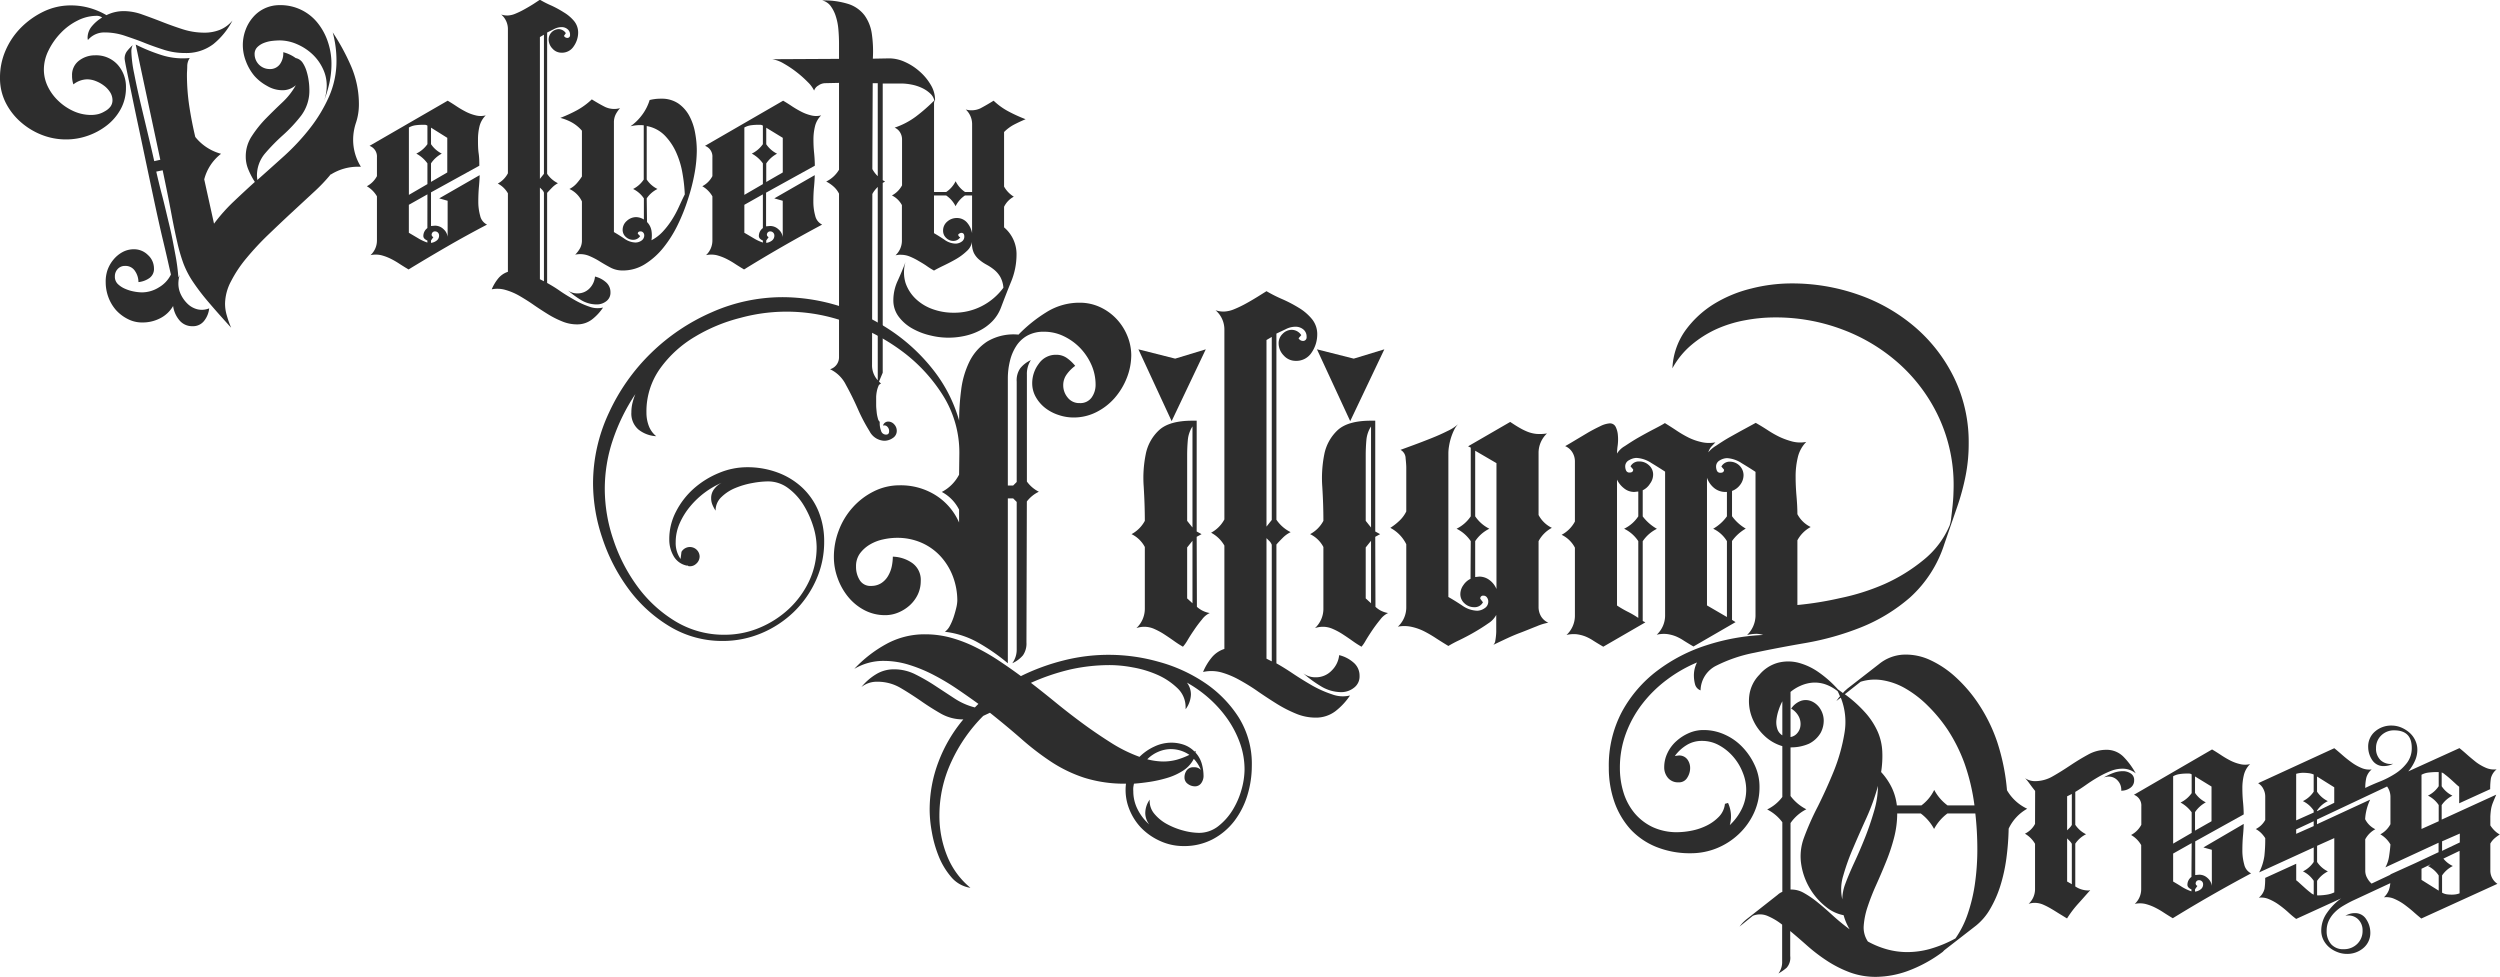
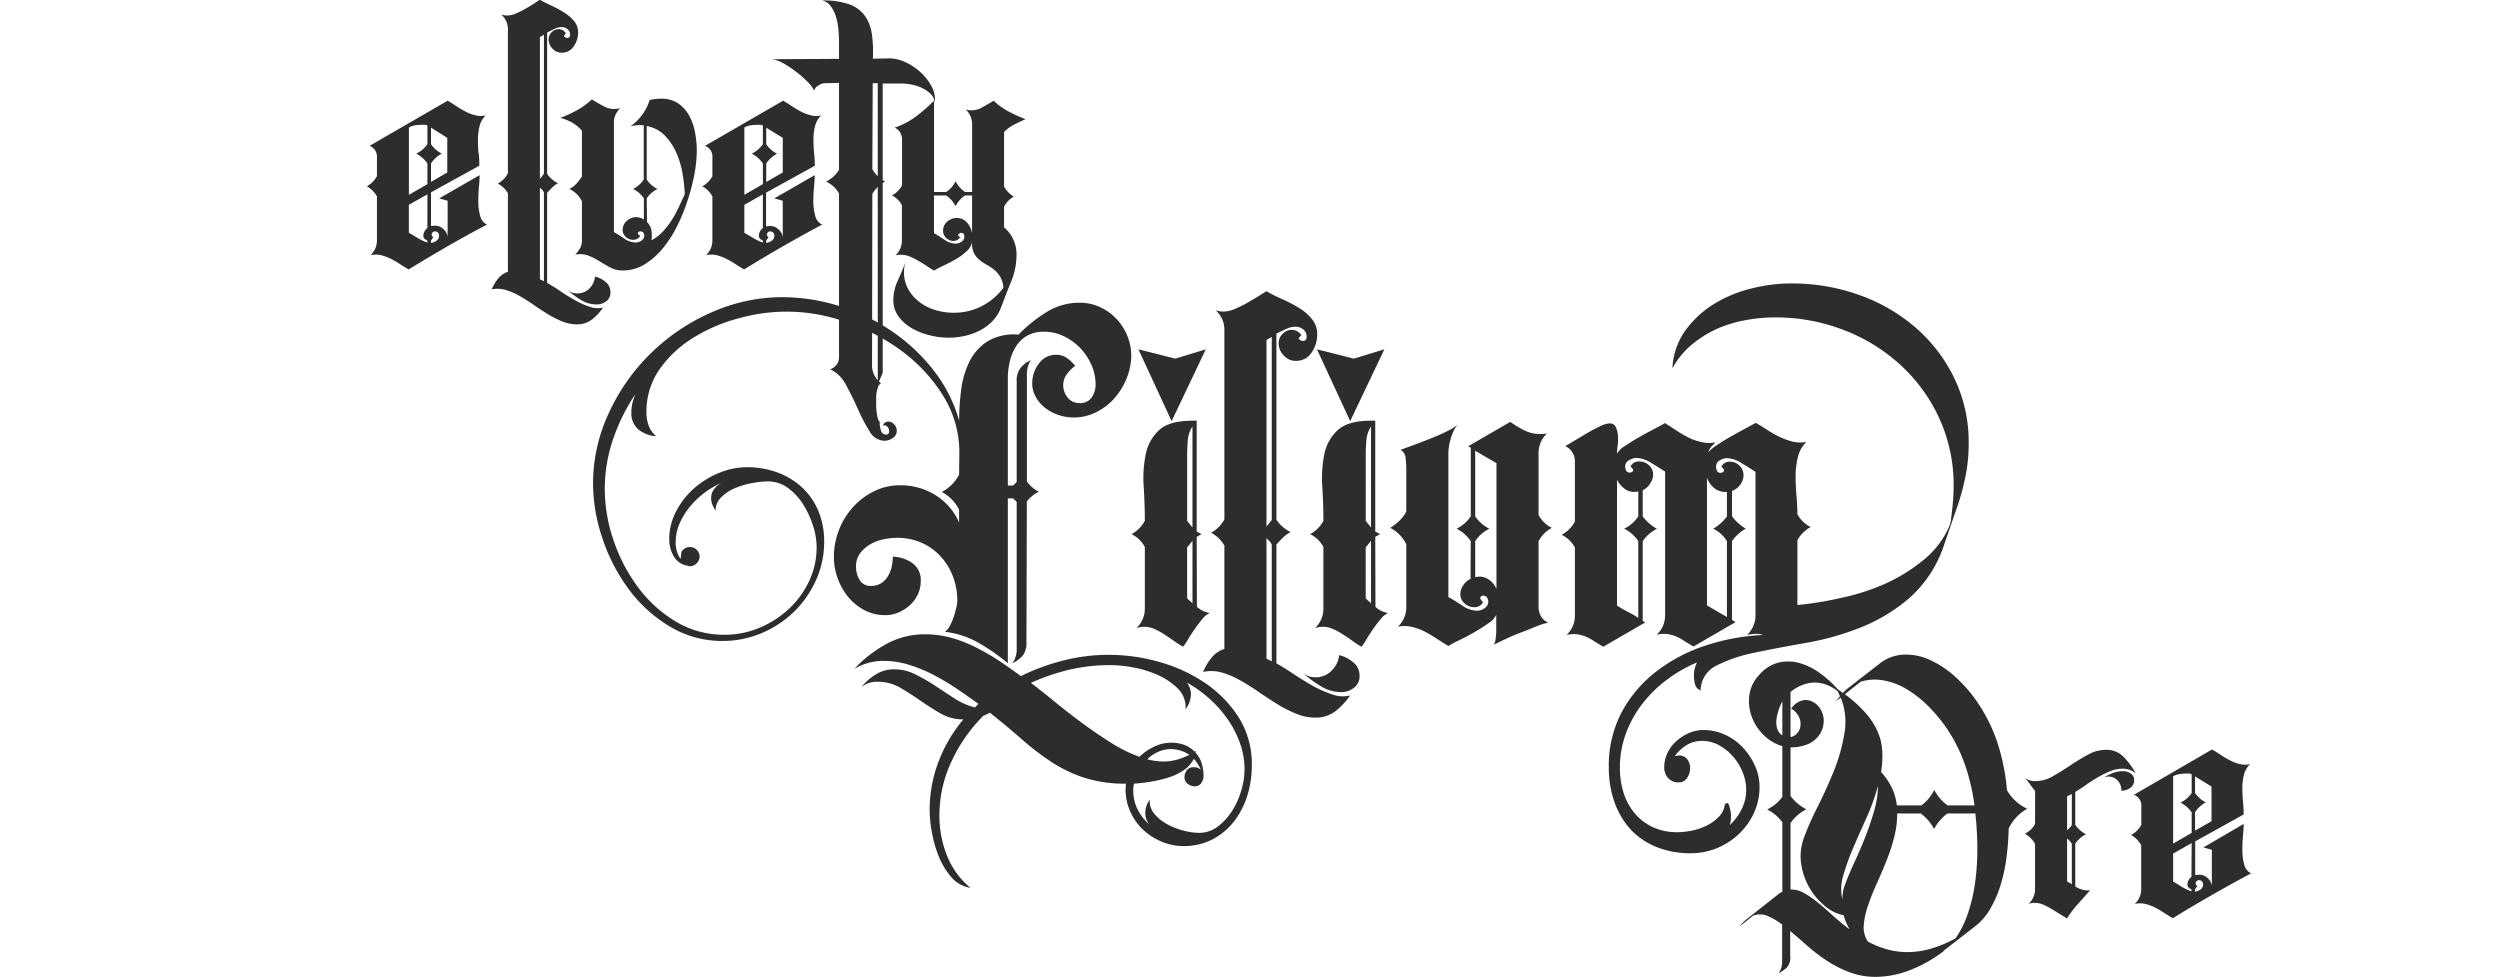
<svg xmlns="http://www.w3.org/2000/svg" id="Ebene_1" data-name="Ebene 1" viewBox="0 0 564.08 220.41">
  <defs>
    <style>.cls-1{fill:rgb(45,45,45);}</style>
  </defs>
-   <path class="cls-1" d="M64.58,35.94l-.07-.45a4.08,4.08,0,0,1,1-2.7,9,9,0,0,1,2.28-1.94,2,2,0,0,0-1.21-.38,9.55,9.55,0,0,0-4.33,1.07,13.54,13.54,0,0,0-3.8,2.81,15.4,15.4,0,0,0-2.74,3.91,9.7,9.7,0,0,0-1.06,4.3,8.76,8.76,0,0,0,.91,3.91A11.16,11.16,0,0,0,58,49.74,12.19,12.19,0,0,0,61.39,52a9.67,9.67,0,0,0,4,.84,7.33,7.33,0,0,0,1.52-.19A5.57,5.57,0,0,0,68.42,52,4,4,0,0,0,69.64,51a2.42,2.42,0,0,0,.49-1.48,3.33,3.33,0,0,0-.57-1.86,5.52,5.52,0,0,0-1.41-1.48,7.45,7.45,0,0,0-1.82-1,5.35,5.35,0,0,0-1.9-.38,5.18,5.18,0,0,0-3.12,1.14,5.89,5.89,0,0,1-.3-2,4,4,0,0,1,1.6-3.38,5.89,5.89,0,0,1,3.57-1.18,6.55,6.55,0,0,1,5.09,2.09,7.45,7.45,0,0,1,1.9,5.21A9.93,9.93,0,0,1,72,51.49a11.73,11.73,0,0,1-3.11,3.68,15,15,0,0,1-4.34,2.36,14.66,14.66,0,0,1-4.9.83,14.84,14.84,0,0,1-5.55-1.06,16,16,0,0,1-4.75-2.93A14.46,14.46,0,0,1,46,50a12.27,12.27,0,0,1-1.25-5.51A15.3,15.3,0,0,1,46,38.3a16.67,16.67,0,0,1,3.53-5.21,18.47,18.47,0,0,1,5.12-3.61,14.06,14.06,0,0,1,6.08-1.36,15.39,15.39,0,0,1,4.21.57,16.36,16.36,0,0,1,3.83,1.63,8.72,8.72,0,0,1,4-.91,12.26,12.26,0,0,1,4.07.76c1.44.51,2.93,1.06,4.48,1.67S84.42,33,86,33.51a16,16,0,0,0,4.9.76,9.36,9.36,0,0,0,3.46-.64,7.17,7.17,0,0,0,2.84-2.09,16.72,16.72,0,0,1-4.32,5.32,10.08,10.08,0,0,1-6.45,2,15.15,15.15,0,0,1-4.67-.72c-1.49-.48-3-1-4.48-1.6s-3-1.11-4.44-1.6a14.32,14.32,0,0,0-4.47-.72A4.79,4.79,0,0,0,64.58,35.94Zm32.33,64.91q-3.25-3.57-5.3-6a48.42,48.42,0,0,1-3.37-4.44,20.35,20.35,0,0,1-2.08-4,37.61,37.61,0,0,1-1.4-4.79c-.43-1.85-.89-4.06-1.37-6.65s-1.13-5.8-1.94-9.65l-1.44.3q.6,2.67,1.41,5.74c.53,2.05,1,4.14,1.52,6.27s.91,4.22,1.29,6.27A45.9,45.9,0,0,1,85,89.52l.3-.6a6.7,6.7,0,0,0-.3,2,5.62,5.62,0,0,0,.6,2.51,7.25,7.25,0,0,0,1.55,2.09,4.88,4.88,0,0,0,2.19,1.18,4.33,4.33,0,0,0,2.61-.23,5.4,5.4,0,0,1-1.1,2.77,3.15,3.15,0,0,1-2.68,1.26,3.7,3.7,0,0,1-3-1.41,6.27,6.27,0,0,1-1.36-3.15,7,7,0,0,1-2.92,2.77,8.57,8.57,0,0,1-4,.95,7,7,0,0,1-3.35-.8,9.06,9.06,0,0,1-2.62-2,9.29,9.29,0,0,1-1.71-2.89,9.72,9.72,0,0,1-.61-3.38A8,8,0,0,1,69,87.85a7.71,7.71,0,0,1,1.33-2.35,7,7,0,0,1,2.05-1.71A5.38,5.38,0,0,1,75,83.14a4.42,4.42,0,0,1,3.12,1.29,4.07,4.07,0,0,1,1.37,3,2.51,2.51,0,0,1-1.07,2.24,5.2,5.2,0,0,1-2.43.88,4.45,4.45,0,0,0-.76-2.47,2.53,2.53,0,0,0-2.28-1.18,2.16,2.16,0,0,0-1.63.68,2.37,2.37,0,0,0-.65,1.68A2.28,2.28,0,0,0,71.35,91,5.38,5.38,0,0,0,73,92.07a8.92,8.92,0,0,0,2,.61,10.5,10.5,0,0,0,1.78.19,7.25,7.25,0,0,0,3.84-1.14,6.85,6.85,0,0,0,2.7-2.89q-.15-.61-.69-3T81.26,80q-.8-3.46-1.71-7.72c-.6-2.83-1.21-5.7-1.82-8.59s-1.2-5.71-1.79-8.47S74.84,50,74.39,47.8s-.83-4-1.11-5.36-.41-2.16-.41-2.32a2.71,2.71,0,0,1,.57-1.71,10.47,10.47,0,0,1,1.25-1.33,3.26,3.26,0,0,0-.3,1.45,28.55,28.55,0,0,0,.64,5q.64,3.3,1.52,7t1.71,7.18q.84,3.49,1.29,5.55l1.37-.31-5.55-26a39.56,39.56,0,0,0,5.91,2.4,15.82,15.82,0,0,0,6.29.64A3.23,3.23,0,0,0,87,41.76c0,.73-.07,1.38-.07,1.94a48.16,48.16,0,0,0,.52,7.1q.54,3.54,1.36,7a11.13,11.13,0,0,0,5.82,3.8,10.62,10.62,0,0,0-3.8,5.77l2.21,10a38.78,38.78,0,0,1,4.38-4.94q2.4-2.28,4.83-4.48a17.4,17.4,0,0,1-1.44-2.74,7.47,7.47,0,0,1-.61-3,8.19,8.19,0,0,1,1.37-4.6,25.75,25.75,0,0,1,3.2-4q1.83-1.86,3.73-3.65a15.76,15.76,0,0,0,3-3.84,4.45,4.45,0,0,1-3,1.14,6.8,6.8,0,0,1-3.53-1A10.35,10.35,0,0,1,102.13,44a11.31,11.31,0,0,1-1.9-3.3,10.09,10.09,0,0,1-.69-3.58,9.71,9.71,0,0,1,.61-3.45,9.08,9.08,0,0,1,1.7-2.89,7.78,7.78,0,0,1,2.65-2,7.9,7.9,0,0,1,3.37-.72,10.7,10.7,0,0,1,8.59,4.07,13.69,13.69,0,0,1,2.28,4.25,15.48,15.48,0,0,1,.8,4.9,20.46,20.46,0,0,1-.5,4.49A26.24,26.24,0,0,1,117.71,50a9.88,9.88,0,0,0,.76-3.8,8.77,8.77,0,0,0-.92-3.91,10.65,10.65,0,0,0-2.39-3.23,11.94,11.94,0,0,0-3.42-2.2,9.76,9.76,0,0,0-3.91-.84,16.51,16.51,0,0,0-1.68.11,7.45,7.45,0,0,0-1.86.46,4.33,4.33,0,0,0-1.48.95,2.16,2.16,0,0,0-.61,1.6,3.38,3.38,0,0,0,3.35,3.34,2.72,2.72,0,0,0,2.39-1.14,4.16,4.16,0,0,0,.72-2.66A8.25,8.25,0,0,1,111.47,40,2.49,2.49,0,0,1,113,41a7.18,7.18,0,0,1,.91,1.93,13.48,13.48,0,0,1,.49,2.21,14.05,14.05,0,0,1,.15,1.86A9.38,9.38,0,0,1,112.69,53a32.94,32.94,0,0,1-4.07,4.37,43.83,43.83,0,0,0-4.06,4.14,7.66,7.66,0,0,0-1.83,5.17l.08.83q3-2.66,6.19-5.54a50,50,0,0,0,5.74-6.2A33.83,33.83,0,0,0,119,48.67a19.93,19.93,0,0,0,1.67-8.17,24.23,24.23,0,0,0-.85-6.3A49.18,49.18,0,0,1,124,41.91a21.67,21.67,0,0,1,1.73,8.55,13.08,13.08,0,0,1-.65,4.1,12.28,12.28,0,0,0-.65,3.8,11.49,11.49,0,0,0,1.75,6.16h-.61a11.42,11.42,0,0,0-6.16,1.75v-.08a38,38,0,0,1-3.92,4.11l-5,4.63c-1.75,1.62-3.51,3.3-5.29,5a63.92,63.92,0,0,0-4.83,5.2,28,28,0,0,0-3.5,5.25,11.13,11.13,0,0,0-1.34,5,9.22,9.22,0,0,0,.42,2.78A20.61,20.61,0,0,0,96.91,100.85Z" transform="translate(-44.75 -26.9)" />
  <path class="cls-1" d="M136.93,87.7c-.76-.46-1.47-.9-2.13-1.33a17.51,17.51,0,0,0-2-1.14,10.93,10.93,0,0,0-2.09-.76,5.63,5.63,0,0,0-2.36,0,4.48,4.48,0,0,0,1.45-3.27v-10a6.23,6.23,0,0,0-2.28-2.28,5.45,5.45,0,0,0,2.28-2.28V62.39a2.55,2.55,0,0,0-1.67-2.58l17.63-10.19c.61.36,1.25.76,1.94,1.22a21.43,21.43,0,0,0,2.12,1.25,9.93,9.93,0,0,0,2.25.84,4.52,4.52,0,0,0,2.28,0,5.22,5.22,0,0,0-1.41,2.47,12.46,12.46,0,0,0-.34,3c0,1,0,2.07.15,3.11s.15,2,.15,2.78L142,70.3v7.6l.89-.08a2.72,2.72,0,0,1,1.86.72,2.83,2.83,0,0,1,1,1.79V72.2l-1.9-.54,9.12-5.24q0,.92-.15,2.55c-.1,1.09-.15,2.21-.15,3.38a11.85,11.85,0,0,0,.42,3.23,2.89,2.89,0,0,0,1.55,2Q150,80,145.63,82.53T136.93,87.7Zm4.26-32.45a1,1,0,0,0-.6-.19l-.6,0a11.72,11.72,0,0,0-1.53.11,4.31,4.31,0,0,0-1.45.5v15.2l4.18-2.43V63.76a7.36,7.36,0,0,0-2.51-2.2,6.59,6.59,0,0,0,2.51-2.13Zm0,15.5L137,73.11v6.31l2.05,1.21a10.32,10.32,0,0,0,2.13,1v-.46a2,2,0,0,1-.65-.41.88.88,0,0,1-.26-.65,2.23,2.23,0,0,1,.91-1.75Zm4.48-4.94V58L142,55.7v3.73a6.36,6.36,0,0,0,2.43,2.13,6.79,6.79,0,0,0-2.43,2.2v4.18ZM142,81.7a2.57,2.57,0,0,0,1.25-.5,1.38,1.38,0,0,0,.57-1.18.9.9,0,0,0-.91-.91.71.71,0,0,0-.72.5.59.59,0,0,0,.34.79l-.53.76Z" transform="translate(-44.75 -26.9)" />
  <path class="cls-1" d="M155.7,92.18a10.09,10.09,0,0,1,1.41-2.39,4.76,4.76,0,0,1,2.24-1.56V70.52a5.57,5.57,0,0,0-2.28-2.2A5.56,5.56,0,0,0,159.35,66V33.51a4.31,4.31,0,0,0-1.52-3.34,4.38,4.38,0,0,0,1.37.23,4.94,4.94,0,0,0,1.86-.42,18.32,18.32,0,0,0,2.05-1c.69-.38,1.33-.76,1.94-1.14l1.52-1a22.75,22.75,0,0,0,2.62,1.33A24,24,0,0,1,172,29.71a8.92,8.92,0,0,1,2.28,1.94,4.09,4.09,0,0,1,.92,2.7,5.47,5.47,0,0,1-1,3,3.13,3.13,0,0,1-2.78,1.44,2.69,2.69,0,0,1-2-.91,3,3,0,0,1-.88-2.13,2.36,2.36,0,0,1,2.28-2.28,2,2,0,0,1,1.6.91L172,35a.86.86,0,0,0,.69.45.6.6,0,0,0,.68-.68,1.55,1.55,0,0,0-.57-1.29,2,2,0,0,0-1.33-.46,3.69,3.69,0,0,0-1.67.42l-1.6.8V66.12a6.22,6.22,0,0,0,2.44,2.12,5.17,5.17,0,0,0-1.33,1c-.38.38-.75.78-1.11,1.18V90.74c.81.46,1.75,1,2.82,1.75s2.16,1.39,3.3,2.05a18.53,18.53,0,0,0,3.42,1.56,5.26,5.26,0,0,0,3.08.19,11.37,11.37,0,0,1-2.51,2.7,5.49,5.49,0,0,1-3.42,1.1,8.69,8.69,0,0,1-3.34-.69,21,21,0,0,1-3.27-1.67c-1.06-.66-2.13-1.35-3.19-2.09s-2.12-1.39-3.16-2a14,14,0,0,0-3.15-1.33A6.51,6.51,0,0,0,155.7,92.18Zm11.78-57.45-.91.53v32l.91-1.14Zm-.91,34.5V89.9l.91.46v-20a1.9,1.9,0,0,0-.41-.64Zm6.31,23.18a3.44,3.44,0,0,0,2.13.69A3.72,3.72,0,0,0,177.74,92,4.34,4.34,0,0,0,179,89.3a5.71,5.71,0,0,1,2.39,1.21,2.94,2.94,0,0,1,1.1,2.36,2.36,2.36,0,0,1-.95,2,3.47,3.47,0,0,1-2.16.72,6.82,6.82,0,0,1-3.54-1A20.71,20.71,0,0,1,172.88,92.41Z" transform="translate(-44.75 -26.9)" />
  <path class="cls-1" d="M178.28,49.32q1.59,1,3,1.71a4.87,4.87,0,0,0,3.38.27,6.46,6.46,0,0,0-1,1.44,4,4,0,0,0-.39,1.82v24.7c.7.41,1.49.9,2.36,1.49a4.61,4.61,0,0,0,2.52.87,2.39,2.39,0,0,0,1.32-.42,1.4,1.4,0,0,0,.64-1.25.88.88,0,0,0-.23-.57.76.76,0,0,0-.61-.27c-.41,0-.61.18-.61.53l.53.54a1.88,1.88,0,0,1-1.59.83,2.41,2.41,0,0,1-1.64-.64,2.11,2.11,0,0,1-.72-1.64,2.64,2.64,0,0,1,.95-2,3.1,3.1,0,0,1,2.09-.84,3.44,3.44,0,0,1,1.75.54V71.66a6.26,6.26,0,0,0-2.43-2.12A6.36,6.36,0,0,0,190,67.41V55.17a8.94,8.94,0,0,0-3,.23,11.39,11.39,0,0,0,2.66-2.62,10.87,10.87,0,0,0,1.67-3.31,10.18,10.18,0,0,1,2.59-.3,6.64,6.64,0,0,1,3.91,1.1,8.06,8.06,0,0,1,2.47,2.81,12.82,12.82,0,0,1,1.29,3.8,21.83,21.83,0,0,1,.38,4,29.93,29.93,0,0,1-.49,5.06A43.77,43.77,0,0,1,200,71.78a42.77,42.77,0,0,1-2.35,5.89,26.77,26.77,0,0,1-3.27,5.17,16.62,16.62,0,0,1-4.14,3.68,9.35,9.35,0,0,1-5,1.41,5.73,5.73,0,0,1-2.73-.65c-.81-.43-1.63-.9-2.44-1.4a16.44,16.44,0,0,0-2.54-1.3,5.35,5.35,0,0,0-3-.22,6.69,6.69,0,0,0,1.1-1.45,3.68,3.68,0,0,0,.42-1.82V72.35a5.79,5.79,0,0,0-2.82-2.81,5.44,5.44,0,0,0,1.6-1.22,12.31,12.31,0,0,0,1.22-1.6V56.39a8.46,8.46,0,0,0-2.21-1.83,11.2,11.2,0,0,0-2.66-1.06,32,32,0,0,0,3.8-1.75A15.91,15.91,0,0,0,178.28,49.32ZM190.74,77a3.58,3.58,0,0,1,1,1.94,6.88,6.88,0,0,1,0,2.17,9.36,9.36,0,0,0,2.55-1.94,18.34,18.34,0,0,0,2-2.58,22.52,22.52,0,0,0,1.6-2.93c.46-1,.91-2,1.37-2.89a35.79,35.79,0,0,0-.5-4.63,19.19,19.19,0,0,0-1.4-4.75,13.14,13.14,0,0,0-2.62-3.92,7.55,7.55,0,0,0-4.07-2.13V67.41a6.17,6.17,0,0,0,2.43,2.13,6.26,6.26,0,0,0-2.43,2.12Z" transform="translate(-44.75 -26.9)" />
  <path class="cls-1" d="M212.63,87.7c-.76-.46-1.47-.9-2.13-1.33a18.39,18.39,0,0,0-2-1.14,11.44,11.44,0,0,0-2.09-.76,5.64,5.64,0,0,0-2.36,0,4.51,4.51,0,0,0,1.44-3.27v-10a6.09,6.09,0,0,0-2.28-2.28,5.34,5.34,0,0,0,2.28-2.28V62.39a2.54,2.54,0,0,0-1.67-2.58l17.63-10.19c.61.36,1.26.76,1.94,1.22a22.8,22.8,0,0,0,2.13,1.25,9.68,9.68,0,0,0,2.24.84,4.52,4.52,0,0,0,2.28,0,5.12,5.12,0,0,0-1.4,2.47,12.46,12.46,0,0,0-.35,3,29.45,29.45,0,0,0,.16,3.11c.1,1,.15,2,.15,2.78l-11,6.08v7.6l.9-.08a2.75,2.75,0,0,1,1.86.72,2.83,2.83,0,0,1,1,1.79V72.2l-1.9-.54,9.12-5.24q0,.92-.15,2.55a33.59,33.59,0,0,0-.16,3.38,11.85,11.85,0,0,0,.42,3.23,2.93,2.93,0,0,0,1.56,2q-4.56,2.43-8.93,4.94T212.63,87.7Zm4.25-32.45a1,1,0,0,0-.59-.19c-.3,0-.5,0-.6,0a11.48,11.48,0,0,0-1.53.11,4.36,4.36,0,0,0-1.46.5v15.2l4.18-2.43V63.76a7.33,7.33,0,0,0-2.5-2.2,6.57,6.57,0,0,0,2.5-2.13Zm0,15.5-4.18,2.36v6.31c.7.4,1.38.81,2.06,1.21a10.48,10.48,0,0,0,2.12,1v-.46a1.9,1.9,0,0,1-.64-.41.89.89,0,0,1-.27-.65,2.26,2.26,0,0,1,.91-1.75Zm4.49-4.94V58l-3.73-2.28v3.73a6.32,6.32,0,0,0,2.44,2.13,6.74,6.74,0,0,0-2.44,2.2v4.18ZM217.64,81.7a2.56,2.56,0,0,0,1.26-.5,1.38,1.38,0,0,0,.57-1.18.92.92,0,0,0-.91-.91.72.72,0,0,0-.73.5.6.6,0,0,0,.35.79l-.54.76Z" transform="translate(-44.75 -26.9)" />
  <path class="cls-1" d="M234.06,107.54V70.6a5.28,5.28,0,0,0-1.22-1.6,7.7,7.7,0,0,0-1.67-1.14,6.87,6.87,0,0,0,2.89-2.66V45.6l-3.19.07a2.73,2.73,0,0,0-1.48.53,2.06,2.06,0,0,0-.95,1.14,6.76,6.76,0,0,0-1.41-1.9,24.38,24.38,0,0,0-2.51-2.24,23.92,23.92,0,0,0-2.89-1.94,7.57,7.57,0,0,0-2.62-1l15.05-.08V36.78c0-1.11-.05-2.22-.15-3.31a13,13,0,0,0-.61-3,7.9,7.9,0,0,0-1.18-2.28A3.36,3.36,0,0,0,230.26,27a18.13,18.13,0,0,1,6,.83,7.45,7.45,0,0,1,3.57,2.55,9.34,9.34,0,0,1,1.63,4.14,27.7,27.7,0,0,1,.23,5.62l3.72-.07a8.6,8.6,0,0,1,3.5.8A12.86,12.86,0,0,1,252.22,43a12.16,12.16,0,0,1,2.51,3,6.61,6.61,0,0,1,1,3.42l-.08.68a3.06,3.06,0,0,0-.91-2,6.94,6.94,0,0,0-2-1.37,9.87,9.87,0,0,0-2.4-.76,12.8,12.8,0,0,0-2.24-.23h-4.18V67.56l.53.3-.53.31V111l-.84,2,.46.46a.9.9,0,0,0-.61.61,5.61,5.61,0,0,0-.34,1.14,8.33,8.33,0,0,0-.15,1.21c0,.41,0,.71,0,.92s0,.53,0,1,.06.95.11,1.49a7.38,7.38,0,0,0,.27,1.44,1.41,1.41,0,0,0,.42.8v.45a4.85,4.85,0,0,0,.3,1.56,1.14,1.14,0,0,0,1.14.88c.46,0,.68-.26.68-.76a1.32,1.32,0,0,0-.38-1,.92.92,0,0,0-1-.27,1.22,1.22,0,0,1,1.14-.91,1.8,1.8,0,0,1,1.4.64,2.09,2.09,0,0,1,.57,1.41,1.89,1.89,0,0,1-.91,1.67,3.35,3.35,0,0,1-1.9.61,3.92,3.92,0,0,1-3.34-2.17,38.74,38.74,0,0,1-2.63-5q-1.24-2.82-2.69-5.44a7.65,7.65,0,0,0-3.58-3.53A2.8,2.8,0,0,0,234.06,107.54Zm8.74-38.46a9.3,9.3,0,0,0-.68.76,4.47,4.47,0,0,0-.54.84l-.07,38.6a5,5,0,0,0,1.29,3.42Zm0-23.41h-1.14l-.08,19.38a6.48,6.48,0,0,0,1.22,1.6Z" transform="translate(-44.75 -26.9)" />
  <path class="cls-1" d="M268.94,49.62a15.14,15.14,0,0,0,3.39,2.44,33.81,33.81,0,0,0,3.83,1.74c-1,.41-1.83.82-2.62,1.22a9.26,9.26,0,0,0-2.24,1.67V69a6.27,6.27,0,0,0,2.2,2.28,5.09,5.09,0,0,0-2.2,2.28V78.2a7.88,7.88,0,0,1,2.81,6.23,16,16,0,0,1-1.21,6c-.82,2-1.57,3.94-2.28,5.82a9.06,9.06,0,0,1-1.94,3.11,10.87,10.87,0,0,1-2.89,2.13,13.82,13.82,0,0,1-3.46,1.22,16.87,16.87,0,0,1-7.64-.12,15.19,15.19,0,0,1-4-1.52,9.8,9.8,0,0,1-3.12-2.66,6.07,6.07,0,0,1-1.25-3.83,10.4,10.4,0,0,1,1-4.37c.66-1.45,1.25-2.85,1.75-4.22a8.21,8.21,0,0,0,0,4.75,8.94,8.94,0,0,0,2.32,3.61,10.77,10.77,0,0,0,3.84,2.32,13.84,13.84,0,0,0,4.67.79A13.57,13.57,0,0,0,266.21,96a14,14,0,0,0,4.94-4.18,6,6,0,0,0-.72-2.47,6.06,6.06,0,0,0-1.37-1.59,11.06,11.06,0,0,0-1.71-1.14,9.45,9.45,0,0,1-1.67-1.14,4.78,4.78,0,0,1-1.22-1.56,5.18,5.18,0,0,1-.38-2.51,3.59,3.59,0,0,1-1.18,2.13,12.74,12.74,0,0,1-2.39,1.79c-.91.53-1.83,1-2.74,1.44s-1.67.82-2.28,1.18c-.45-.26-1-.58-1.59-1s-1.25-.8-1.9-1.18a14.87,14.87,0,0,0-2-1,5.21,5.21,0,0,0-1.82-.38,4.75,4.75,0,0,0-.69,0l-.68.11a4.5,4.5,0,0,0,1.44-3.26V73.18A5.09,5.09,0,0,0,246,71a5.56,5.56,0,0,0,2.28-2.28V58.36a3,3,0,0,0-.42-1.55,2.67,2.67,0,0,0-1.25-1.11,17.18,17.18,0,0,0,4.79-2.5,38.91,38.91,0,0,0,4.1-3.58v20.6h2.74a6.17,6.17,0,0,0,2.13-2.43,6.26,6.26,0,0,0,2.12,2.43h1.6V54.87a4.51,4.51,0,0,0-1.44-3.27,4.7,4.7,0,0,0,3.34-.27C266.89,50.85,267.88,50.28,268.94,49.62ZM262.48,71a6.26,6.26,0,0,0-2.12,2.43A6.36,6.36,0,0,0,258.23,71h-2.74v8.51c.71.41,1.5.9,2.36,1.48a4.42,4.42,0,0,0,2.51.88,2.45,2.45,0,0,0,1.33-.42,1.32,1.32,0,0,0,.64-1.18c0-.55-.23-.83-.68-.83a1,1,0,0,0-.69.38.6.6,0,0,0,.46.6,1.82,1.82,0,0,1-1.52.84,2.28,2.28,0,0,1-1.67-.68,2.19,2.19,0,0,1-.69-1.6,2.61,2.61,0,0,1,.95-2.09,3.2,3.2,0,0,1,2.09-.8,3,3,0,0,1,2.4,1.07,5,5,0,0,1,1.1,2.35V71Z" transform="translate(-44.75 -26.9)" />
  <path class="cls-1" d="M261.21,129.22a24.21,24.21,0,0,0-3.7-13.1,36.72,36.72,0,0,0-9.4-10.1,45.08,45.08,0,0,0-12.6-6.5,39.48,39.48,0,0,0-23.7-.9,37.81,37.81,0,0,0-10.25,4.25,25.93,25.93,0,0,0-7.85,7.15,16.64,16.64,0,0,0-3.1,10,8.39,8.39,0,0,0,.5,2.9,5.5,5.5,0,0,0,1.7,2.4,7,7,0,0,1-4-1.5,4.73,4.73,0,0,1-1.6-3.9,8.51,8.51,0,0,1,.25-2.1,14.11,14.11,0,0,1,.65-2,43.44,43.44,0,0,0-5.05,10.25,34.56,34.56,0,0,0-1.85,11.25,35.67,35.67,0,0,0,1.95,11.4,38,38,0,0,0,5.45,10.55,29.56,29.56,0,0,0,8.5,7.8,21.09,21.09,0,0,0,11.2,3.05,20.19,20.19,0,0,0,7.75-1.55,22.22,22.22,0,0,0,6.65-4.25,20.64,20.64,0,0,0,4.6-6.3,17.87,17.87,0,0,0,1.7-7.7,16,16,0,0,0-.8-4.75,21.31,21.31,0,0,0-2.2-4.8,13.48,13.48,0,0,0-3.45-3.75,7.55,7.55,0,0,0-4.55-1.5,20.49,20.49,0,0,0-3.4.35,18.49,18.49,0,0,0-3.85,1.1,9.82,9.82,0,0,0-3.2,2.05,4.16,4.16,0,0,0-1.35,3.1,7.68,7.68,0,0,1-.7-1.3,3.79,3.79,0,0,1-.3-1.5,3.3,3.3,0,0,1,.7-2.1,4.79,4.79,0,0,1,1.7-1.4,19.1,19.1,0,0,0-7.1,5.3,16.06,16.06,0,0,0-2.4,3.85,10.47,10.47,0,0,0-.9,4.25,6.22,6.22,0,0,0,1.1,3.8l.2-1.6a2.2,2.2,0,0,1,4.1,1,2.19,2.19,0,0,1-.8,1.7,2,2,0,0,1-1.8.5v-.1h-.3a4.43,4.43,0,0,1-3-2.2,7.39,7.39,0,0,1-.95-3.7,13.37,13.37,0,0,1,1.55-6.35,17.77,17.77,0,0,1,4-5.15,20,20,0,0,1,5.65-3.5,16.43,16.43,0,0,1,6.35-1.3,19.55,19.55,0,0,1,6.9,1.2,16.5,16.5,0,0,1,5.55,3.4,15.36,15.36,0,0,1,3.65,5.3,17.82,17.82,0,0,1,1.3,6.9,20.94,20.94,0,0,1-1.85,8.7,23.15,23.15,0,0,1-5,7.15,23.73,23.73,0,0,1-7.3,4.8,22.45,22.45,0,0,1-8.75,1.75,22.81,22.81,0,0,1-12-3.3,31.89,31.89,0,0,1-9.25-8.45,40.74,40.74,0,0,1-5.9-11.45,38.77,38.77,0,0,1-2.1-12.3A37.64,37.64,0,0,1,182.16,120a45,45,0,0,1,9.5-13.45,45.7,45.7,0,0,1,13.7-9.2,39.45,39.45,0,0,1,16-3.4,43.29,43.29,0,0,1,12.75,2,44,44,0,0,1,11.75,5.6,41.57,41.57,0,0,1,9.45,8.8,33,33,0,0,1,5.85,11.45,54.53,54.53,0,0,1,.45-6.85,20,20,0,0,1,1.85-6.4,11.46,11.46,0,0,1,4.05-4.6,11.6,11.6,0,0,1,7.05-1.55,32.63,32.63,0,0,1,6.2-5,14,14,0,0,1,7.6-2.2,10.84,10.84,0,0,1,4.5.95,12,12,0,0,1,3.7,2.6,12.3,12.3,0,0,1,2.5,3.8A11.65,11.65,0,0,1,300,107a14.16,14.16,0,0,1-1,5.15,15.54,15.54,0,0,1-2.75,4.55,13.54,13.54,0,0,1-4.15,3.2,11.25,11.25,0,0,1-5.1,1.2,10.41,10.41,0,0,1-3.35-.55,9.88,9.88,0,0,1-3-1.55,8.3,8.3,0,0,1-2.15-2.45,6.28,6.28,0,0,1-.85-3.25,7.26,7.26,0,0,1,1.5-4.35,4.62,4.62,0,0,1,3.9-2,4.11,4.11,0,0,1,2.45.75,9.3,9.3,0,0,1,1.85,1.75,8.36,8.36,0,0,0-1.9,1.9,4.1,4.1,0,0,0-.8,2.5,4.28,4.28,0,0,0,1,2.75,3.27,3.27,0,0,0,2.7,1.25,3.12,3.12,0,0,0,2.7-1.25,4.91,4.91,0,0,0,.9-2.95,11,11,0,0,0-.95-4.45,13.21,13.21,0,0,0-2.55-3.8,12.85,12.85,0,0,0-3.7-2.65,10.08,10.08,0,0,0-4.4-1,7.54,7.54,0,0,0-3.85.9,7.1,7.1,0,0,0-2.5,2.4,10.87,10.87,0,0,0-1.4,3.4,16.44,16.44,0,0,0-.45,3.8v24.2h1.2l.8-.8V113a4.73,4.73,0,0,1,.8-3,6.64,6.64,0,0,1,2.4-1.85,5.68,5.68,0,0,0-.9,3.3v24.1a7.37,7.37,0,0,0,2.7,2.3,7.4,7.4,0,0,0-2.71,2.2l-.09,31.8a4.66,4.66,0,0,1-.78,2.9,6.78,6.78,0,0,1-2.42,1.8,5.15,5.15,0,0,0,1-3.2v-33.2l-.8-.8h-1.2v37.2a44.57,44.57,0,0,0-6.6-4.6,19.93,19.93,0,0,0-7.6-2.5,3.75,3.75,0,0,0,1.1-1.3,12.34,12.34,0,0,0,.85-1.95q.35-1.05.6-2.1a8,8,0,0,0,.25-1.65,15.33,15.33,0,0,0-1-5.5,14.18,14.18,0,0,0-2.8-4.55,12.81,12.81,0,0,0-4.3-3.05,13.57,13.57,0,0,0-5.5-1.1,14.66,14.66,0,0,0-3.1.35,9.85,9.85,0,0,0-3,1.15,7.61,7.61,0,0,0-2.25,2,4.86,4.86,0,0,0-.9,3,5.61,5.61,0,0,0,.8,3,2.79,2.79,0,0,0,2.6,1.35,4.16,4.16,0,0,0,2.25-.6,4.75,4.75,0,0,0,1.55-1.6,7.15,7.15,0,0,0,.85-2.15,11.07,11.07,0,0,0,.25-2.25,8,8,0,0,1,4.4,1.45,4.66,4.66,0,0,1,1.9,4.05,7.06,7.06,0,0,1-.65,3,7.89,7.89,0,0,1-1.8,2.45,9,9,0,0,1-2.6,1.65,7.66,7.66,0,0,1-2.95.6,10,10,0,0,1-4.75-1.15,11.84,11.84,0,0,1-3.65-3,14.14,14.14,0,0,1-2.35-4.2,13.81,13.81,0,0,1-.85-4.75,16.61,16.61,0,0,1,1.1-6,16.32,16.32,0,0,1,3.1-5.15,15.83,15.83,0,0,1,4.75-3.65,12.94,12.94,0,0,1,5.95-1.4,14.77,14.77,0,0,1,8,2.2,13.76,13.76,0,0,1,5.35,6.2v-2.9a9.15,9.15,0,0,0-3.9-4,9.16,9.16,0,0,0,3.9-3.9Zm37.6,74.5a29.92,29.92,0,0,1-9.45-1.35,31.32,31.32,0,0,1-7.45-3.6,61,61,0,0,1-6.65-5.1q-3.25-2.85-7.15-5.95l-1.5.7a35.63,35.63,0,0,0-7.2,10.35,28.68,28.68,0,0,0-2.7,12.15,24.15,24.15,0,0,0,1.7,9,18,18,0,0,0,5.3,7.3,7,7,0,0,1-4.35-2.45,16.8,16.8,0,0,1-2.8-4.65,26.85,26.85,0,0,1-1.55-5.45,28.52,28.52,0,0,1-.5-4.95,30.36,30.36,0,0,1,2-10.95,33,33,0,0,1,5.6-9.55,10.13,10.13,0,0,1-5.15-1.35q-2.35-1.35-4.55-2.9c-1.47-1-3-2-4.55-2.9a10.18,10.18,0,0,0-5.15-1.35,5.58,5.58,0,0,0-3.6,1.2,12.8,12.8,0,0,1,3.25-2.85,7.65,7.65,0,0,1,4.15-1.15,10.6,10.6,0,0,1,4.8,1.15,42.54,42.54,0,0,1,4.5,2.6l4.35,2.85a15,15,0,0,0,4.55,2l.8-.8q-2.2-1.6-4.7-3.3a52.84,52.84,0,0,0-5.25-3.15,33.25,33.25,0,0,0-5.65-2.35,19.23,19.23,0,0,0-5.7-.9,12.76,12.76,0,0,0-6.7,1.8,28.75,28.75,0,0,1,7.2-5.6,17.9,17.9,0,0,1,8.8-2.2,21.86,21.86,0,0,1,5.9.8A30.67,30.67,0,0,1,265,173a47.72,47.72,0,0,1,5.25,3.05c1.7,1.13,3.31,2.26,4.85,3.4a48.27,48.27,0,0,1,9.7-3.55,41.32,41.32,0,0,1,21.3.3,35.05,35.05,0,0,1,10.4,4.7,26.86,26.86,0,0,1,7.7,7.8,19.75,19.75,0,0,1,3,11,22.76,22.76,0,0,1-1,6.65,18.47,18.47,0,0,1-2.95,5.8,14.93,14.93,0,0,1-4.85,4.1,13.86,13.86,0,0,1-6.6,1.55,12.6,12.6,0,0,1-5.3-1.15,13.92,13.92,0,0,1-4.3-3,13,13,0,0,1-2.75-4.45A11.51,11.51,0,0,1,298.81,203.72Zm15.7-7.4v.4a6.26,6.26,0,0,1,1.4,2.5,10.35,10.35,0,0,1,.4,2.8,2.79,2.79,0,0,1-.5,1.55,1.7,1.7,0,0,1-1.5.75,2.62,2.62,0,0,1-1.55-.55,1.72,1.72,0,0,1-.75-1.45,2.63,2.63,0,0,1,.5-1.6,1.81,1.81,0,0,1,1.6-.7,2,2,0,0,1,1.6.6,8.11,8.11,0,0,0-1.6-2.5,6.91,6.91,0,0,1-2.4,2.65,13.78,13.78,0,0,1-3.6,1.65,29.08,29.08,0,0,1-4,.9c-1.34.2-2.5.33-3.5.4-.07.33-.12.61-.15.85a5.17,5.17,0,0,0,0,.85,9,9,0,0,0,1,4.15,11.11,11.11,0,0,0,2.6,3.35,4.25,4.25,0,0,1-.9-2.6,5.35,5.35,0,0,1,1-3,4.47,4.47,0,0,0,1.05,3.2,9.69,9.69,0,0,0,2.9,2.35,16.45,16.45,0,0,0,3.7,1.45,14.26,14.26,0,0,0,3.45.5,7,7,0,0,0,4.3-1.45,13.73,13.73,0,0,0,3.25-3.6,17.94,17.94,0,0,0,2.05-4.65,17.18,17.18,0,0,0,.7-4.5,17.74,17.74,0,0,0-1.05-6.1,23.06,23.06,0,0,0-2.8-5.4,27,27,0,0,0-4.1-4.6,28,28,0,0,0-5.05-3.6,4.39,4.39,0,0,1,.9,2.7,5.78,5.78,0,0,1-1.2,3.3v-.4a5.84,5.84,0,0,0-1.9-4.4,15.53,15.53,0,0,0-4.55-3,24,24,0,0,0-5.55-1.65,28.69,28.69,0,0,0-4.8-.5,40.79,40.79,0,0,0-9.3,1,49.2,49.2,0,0,0-8.8,3q2.6,2,5.6,4.45c2,1.63,4.06,3.23,6.2,4.8s4.26,3,6.4,4.35a32.74,32.74,0,0,0,6.3,3.1,11.48,11.48,0,0,1,3.3-2.3,9,9,0,0,1,3.9-.9,8.66,8.66,0,0,1,2.75.45,6.21,6.21,0,0,1,2.45,1.55Zm-10.9,1.9a15.12,15.12,0,0,0,3.6.5,11.75,11.75,0,0,0,3.05-.4,16.9,16.9,0,0,0,2.85-1.1,7.43,7.43,0,0,0-4.1-1.3,7.28,7.28,0,0,0-2.9.6A7.71,7.71,0,0,0,303.61,198.22Z" transform="translate(-44.75 -26.9)" />
  <path class="cls-1" d="M314.81,163.82a5.8,5.8,0,0,0,1.05.75,5.58,5.58,0,0,0,1.85.65,4.5,4.5,0,0,0-1.75,1.45,26.81,26.81,0,0,0-1.8,2.4c-.57.83-1.07,1.61-1.5,2.35a9,9,0,0,1-1,1.4,22.1,22.1,0,0,1-1.95-1.25c-.7-.5-1.44-1-2.2-1.5a15.81,15.81,0,0,0-2.3-1.25,5.53,5.53,0,0,0-2.25-.5,5.66,5.66,0,0,0-1.8.3,6,6,0,0,0,1.9-4.3v-14a6.71,6.71,0,0,0-3-2.9,7.35,7.35,0,0,0,3-3c0-2.47-.09-5-.25-7.7a26.78,26.78,0,0,1,.45-7.3,10,10,0,0,1,3-5.45q2.29-2.14,7.5-2.15h1v25l1.1.6-1.1.6Zm2-58.1-6.9,2.1-8.3-2.1,7.5,16.2Zm-3,17.4a6.74,6.74,0,0,0-1.05,3.1c-.1,1.13-.15,2.27-.15,3.4v14.8l1.2,1.5Zm-1.2,38.8,1.2,1.1v-14.1l-1.2,1.5Z" transform="translate(-44.75 -26.9)" />
  <path class="cls-1" d="M316.2,178.52a12.82,12.82,0,0,1,1.86-3.15,6.12,6.12,0,0,1,2.95-2.05V150a7.43,7.43,0,0,0-3-2.9,7.35,7.35,0,0,0,3-3v-42.8a5.71,5.71,0,0,0-2-4.4,5.62,5.62,0,0,0,1.8.3,6.52,6.52,0,0,0,2.45-.55,24.53,24.53,0,0,0,2.69-1.3c.91-.5,1.75-1,2.56-1.5l2-1.25A31.34,31.34,0,0,0,334,94.37a30.22,30.22,0,0,1,3.75,1.95,11.43,11.43,0,0,1,3,2.55,5.34,5.34,0,0,1,1.21,3.55,7.2,7.2,0,0,1-1.25,4,4.1,4.1,0,0,1-3.65,1.9,3.56,3.56,0,0,1-2.65-1.2,3.91,3.91,0,0,1-1.16-2.8,2.89,2.89,0,0,1,.91-2.1,2.86,2.86,0,0,1,2.09-.9,2.61,2.61,0,0,1,2.11,1.2l-.61.7a1.12,1.12,0,0,0,.91.6.8.8,0,0,0,.9-.9,2.06,2.06,0,0,0-.75-1.7,2.73,2.73,0,0,0-1.75-.6,4.81,4.81,0,0,0-2.2.55l-2.11,1v42a8.35,8.35,0,0,0,3.21,2.8,6.54,6.54,0,0,0-1.75,1.25c-.5.5-1,1-1.46,1.55v26.8c1.07.6,2.31,1.36,3.71,2.3s2.85,1.83,4.35,2.7a24.93,24.93,0,0,0,4.5,2,6.9,6.9,0,0,0,4.05.25,15,15,0,0,1-3.3,3.55,7.26,7.26,0,0,1-4.5,1.45,11.51,11.51,0,0,1-4.4-.9,29.08,29.08,0,0,1-4.3-2.2q-2.1-1.31-4.2-2.75c-1.41-1-2.79-1.84-4.16-2.6a19.16,19.16,0,0,0-4.14-1.75A8.59,8.59,0,0,0,316.2,178.52Zm15.5-75.6-1.19.7v42.1l1.19-1.5Zm-1.19,45.4v27.2l1.19.6v-26.3a2.47,2.47,0,0,0-.54-.85C330.92,148.74,330.7,148.52,330.51,148.32Zm8.3,30.5a4.53,4.53,0,0,0,2.8.9,4.89,4.89,0,0,0,3.59-1.5,5.68,5.68,0,0,0,1.71-3.5,7.61,7.61,0,0,1,3.15,1.6,3.85,3.85,0,0,1,1.45,3.1,3.16,3.16,0,0,1-1.25,2.65,4.63,4.63,0,0,1-2.85,1,8.92,8.92,0,0,1-4.65-1.35A26.59,26.59,0,0,1,338.81,178.82Z" transform="translate(-44.75 -26.9)" />
  <path class="cls-1" d="M355.1,163.82a5.8,5.8,0,0,0,1,.75,5.66,5.66,0,0,0,1.85.65,4.64,4.64,0,0,0-1.75,1.45q-.94,1.14-1.8,2.4c-.56.83-1.06,1.61-1.5,2.35a8.35,8.35,0,0,1-.95,1.4,22.1,22.1,0,0,1-1.95-1.25c-.7-.5-1.43-1-2.2-1.5a14.84,14.84,0,0,0-2.3-1.25,5.46,5.46,0,0,0-2.25-.5,5.66,5.66,0,0,0-1.8.3,5.93,5.93,0,0,0,1.9-4.3v-14a6.61,6.61,0,0,0-3-2.9,7.23,7.23,0,0,0,3-3c0-2.47-.08-5-.25-7.7a27.6,27.6,0,0,1,.45-7.3,10.16,10.16,0,0,1,3-5.45q2.31-2.14,7.5-2.15h1v25l1.1.6-1.1.6Zm2-58.1-6.9,2.1-8.3-2.1,7.5,16.2Zm-3,17.4a6.74,6.74,0,0,0-1.05,3.1c-.1,1.13-.15,2.27-.15,3.4v14.8l1.2,1.5Zm-1.2,38.8,1.2,1.1v-14.1l-1.2,1.5Z" transform="translate(-44.75 -26.9)" />
  <path class="cls-1" d="M376.6,149a8.24,8.24,0,0,0-3.2-2.8,8.24,8.24,0,0,0,3.2-2.8v-15.5l-.6-.3,9.5-5.5c.8.53,1.52,1,2.15,1.35a13,13,0,0,0,1.85.9,7.53,7.53,0,0,0,1.9.45,10.14,10.14,0,0,0,2.4-.1,6,6,0,0,0-1.9,4.3v14.1a6.71,6.71,0,0,0,3,2.9,7.23,7.23,0,0,0-3,3v14.9a4.12,4.12,0,0,0,.55,2.05,3.61,3.61,0,0,0,1.65,1.45,12.14,12.14,0,0,0-2.6.8c-1.2.46-2.46,1-3.8,1.5s-2.56,1.06-3.7,1.6-1.9.9-2.3,1.1a1.66,1.66,0,0,0,.45-1,14.6,14.6,0,0,0,.2-1.9c0-.7,0-1.4,0-2.1v-1.75a5.1,5.1,0,0,1-1.8,1.9c-.93.66-2,1.33-3.15,2s-2.3,1.26-3.4,1.8a26.44,26.44,0,0,0-2.45,1.3c-1-.6-1.93-1.19-2.8-1.75a27.31,27.31,0,0,0-2.65-1.55,12,12,0,0,0-2.8-1,7.54,7.54,0,0,0-3.15-.05,5.93,5.93,0,0,0,1.9-4.3v-14.3a8.32,8.32,0,0,0-3.6-3.7,13.28,13.28,0,0,0,2.05-1.6,7.34,7.34,0,0,0,1.55-2.1v-9.9q0-.7-.15-2.1a2.2,2.2,0,0,0-1.15-1.9l3-1.1q1.9-.7,3.9-1.5c1.34-.53,2.57-1.08,3.7-1.65a9.35,9.35,0,0,0,2.4-1.55,5.12,5.12,0,0,0-.9,1.3,12.76,12.76,0,0,0-.7,1.75,13.08,13.08,0,0,0-.45,1.9,10.32,10.32,0,0,0-.15,1.55v32.5q1.41.79,3.15,1.95a6.14,6.14,0,0,0,3.35,1.15,3,3,0,0,0,1.65-.55,1.74,1.74,0,0,0,.85-1.55,1.48,1.48,0,0,0-.3-.9.93.93,0,0,0-.8-.4.62.62,0,0,0-.7.7l.6.8a2.1,2.1,0,0,1-2,1.1,3.13,3.13,0,0,1-2.15-.85,2.77,2.77,0,0,1-.95-2.15,3.52,3.52,0,0,1,.7-2,4,4,0,0,1,1.6-1.4Zm5.8-17.6-4.8-2.8v14.8a8.32,8.32,0,0,0,3.2,2.8,8.06,8.06,0,0,0-3.2,2.8v8.1l.9-.1a3.8,3.8,0,0,1,2.35.8,4.75,4.75,0,0,1,1.55,2Z" transform="translate(-44.75 -26.9)" />
  <path class="cls-1" d="M415.4,137.52v5.9a10.55,10.55,0,0,0,3.2,2.8,8.24,8.24,0,0,0-3.2,2.8v18l.6.3-9.5,5.5c-.8-.47-1.51-.9-2.15-1.3a10.49,10.49,0,0,0-1.85-1,8.43,8.43,0,0,0-1.9-.5,6.82,6.82,0,0,0-2.4.15,5.93,5.93,0,0,0,1.9-4.3v-15.4a6.61,6.61,0,0,0-3-2.9,7.23,7.23,0,0,0,3-3V131a3.89,3.89,0,0,0-.55-2,3.49,3.49,0,0,0-1.65-1.44q.71-.39,2.1-1.23l2.9-1.73c1-.59,2-1.1,2.9-1.53a5.74,5.74,0,0,1,2.1-.64,1.42,1.42,0,0,1,1.4.79,5.1,5.1,0,0,1,.5,1.92,10.23,10.23,0,0,1-.05,2.28,14.45,14.45,0,0,0-.15,1.82,4.89,4.89,0,0,1,1.75-1.68c1-.66,2-1.32,3.2-2s2.3-1.28,3.4-1.85,1.92-1,2.45-1.35c.87.54,1.75,1.1,2.65,1.7a24.82,24.82,0,0,0,2.75,1.6,12.93,12.93,0,0,0,2.9,1,7.52,7.52,0,0,0,3.1.05c-.33.34-.65.69-.95,1a3.48,3.48,0,0,0-.65,1.25,6.86,6.86,0,0,1,1.75-1.49c1-.67,2-1.33,3.2-2s2.3-1.29,3.4-1.88l2.35-1.28c.93.53,1.85,1.09,2.75,1.68a23.08,23.08,0,0,0,2.7,1.53,17.44,17.44,0,0,0,2.8,1,7.21,7.21,0,0,0,3.15.09,7.32,7.32,0,0,0-1.9,3.45,18.28,18.28,0,0,0-.5,4.3c0,1.5.07,3,.2,4.5s.2,2.85.2,4.05a6.66,6.66,0,0,0,3,2.9,7.35,7.35,0,0,0-3,3v14.6a74.87,74.87,0,0,0,9.6-1.55A50.05,50.05,0,0,0,470,158.66a38.79,38.79,0,0,0,8.8-5.45,20,20,0,0,0,5.85-7.75,7.24,7.24,0,0,0,.35-1.7c.1-.8.2-1.66.3-2.6s.17-1.81.2-2.65.05-1.45.05-1.85a36.16,36.16,0,0,0-3.25-15.41,37.48,37.48,0,0,0-8.8-12.06,40.21,40.21,0,0,0-12.85-7.87,42.53,42.53,0,0,0-15.4-2.8,36.5,36.5,0,0,0-6.8.65,28.06,28.06,0,0,0-6.45,2,24.58,24.58,0,0,0-5.6,3.55A18.3,18.3,0,0,0,422.1,110a15.86,15.86,0,0,1,2.9-8.5,22.69,22.69,0,0,1,6.45-6A29.38,29.38,0,0,1,439.9,92a36.91,36.91,0,0,1,9-1.15A45,45,0,0,1,464,93.37a39.64,39.64,0,0,1,12.8,7.3,35.59,35.59,0,0,1,8.85,11.45,33.26,33.26,0,0,1,3.3,14.9,37.13,37.13,0,0,1-.7,7.25,52.53,52.53,0,0,1-1.9,7l-2.9,8.4a27.48,27.48,0,0,1-7.75,12.05,38.83,38.83,0,0,1-11.1,6.75,62.91,62.91,0,0,1-12.4,3.5q-6.34,1.09-11.55,2.2a33.07,33.07,0,0,0-8.6,2.9,6.36,6.36,0,0,0-3.6,5.6,2,2,0,0,1-1.25-1.4,7.9,7.9,0,0,1-.25-1.8,6.39,6.39,0,0,1,.7-3.1,31.64,31.64,0,0,0-6.8,3.9,28.68,28.68,0,0,0-5.55,5.45,25.31,25.31,0,0,0-3.7,6.7,22.12,22.12,0,0,0-1.35,7.75,18.61,18.61,0,0,0,.85,5.65,13.45,13.45,0,0,0,2.5,4.6,12.1,12.1,0,0,0,4.05,3.1,12.93,12.93,0,0,0,5.6,1.15,17.29,17.29,0,0,0,3.2-.35,13.5,13.5,0,0,0,3.4-1.15,9.89,9.89,0,0,0,2.75-2,4.88,4.88,0,0,0,1.35-2.9l.7-.2a7.29,7.29,0,0,1,.4,5,12.59,12.59,0,0,0,2.7-3.65,9.77,9.77,0,0,0,1-4.35,10.31,10.31,0,0,0-.8-3.9,12.12,12.12,0,0,0-2.15-3.55,11.4,11.4,0,0,0-3.15-2.55,7.86,7.86,0,0,0-3.9-1,6.45,6.45,0,0,0-3.45.95,9.22,9.22,0,0,0-2.65,2.45l.8-.1a2.28,2.28,0,0,1,2,.85,3.22,3.22,0,0,1,.65,2,4,4,0,0,1-.65,2.15,2.14,2.14,0,0,1-2,1.05,2.94,2.94,0,0,1-2.35-1,3.63,3.63,0,0,1-.85-2.4,7.34,7.34,0,0,1,.75-3.25,8.34,8.34,0,0,1,2.05-2.7,10.23,10.23,0,0,1,2.85-1.8,8.2,8.2,0,0,1,3.25-.65,11.41,11.41,0,0,1,4.8,1.05,12.58,12.58,0,0,1,4,2.85,14.75,14.75,0,0,1,2.75,4.1,11.41,11.41,0,0,1,1.05,4.8,13.78,13.78,0,0,1-1.25,5.9,15.38,15.38,0,0,1-3.4,4.75,15.91,15.91,0,0,1-4.95,3.2,15.47,15.47,0,0,1-5.9,1.15,20.23,20.23,0,0,1-7.85-1.45,16.21,16.21,0,0,1-5.8-4,18.28,18.28,0,0,1-3.6-6.15,23.28,23.28,0,0,1-1.25-7.75,25.8,25.8,0,0,1,3-12.65,28.83,28.83,0,0,1,7.95-9.2,37.2,37.2,0,0,1,11.15-5.75,48.27,48.27,0,0,1,12.7-2.3,4.67,4.67,0,0,0-1.8-.25,10.12,10.12,0,0,0-1.8.25,6.16,6.16,0,0,0,1.9-4.3v-32.5c-.79-.53-1.82-1.18-3.1-1.95a6.76,6.76,0,0,0-3.31-1.15,3.3,3.3,0,0,0-1.64.5,1.56,1.56,0,0,0-.85,1.4,2.38,2.38,0,0,0,.2.95.79.79,0,0,0,.8.45c.54,0,.8-.23.8-.7l-.6-.7a2.11,2.11,0,0,1,2-1.1,3.08,3.08,0,0,1,3,3,3.59,3.59,0,0,1-.75,2.2,4,4,0,0,1-1.85,1.4v5.7a9.85,9.85,0,0,0,3.1,2.8,9.85,9.85,0,0,0-3.1,2.8v17.8l.8.5-9.5,5.5c-.8-.47-1.51-.9-2.15-1.3a10.49,10.49,0,0,0-1.85-1,8.43,8.43,0,0,0-1.9-.5,6.83,6.83,0,0,0-2.4.15,5.93,5.93,0,0,0,1.9-4.3v-32.5c-.8-.53-1.83-1.18-3.1-1.95a6.7,6.7,0,0,0-3.4-1.15,3.44,3.44,0,0,0-1.6.5,1.54,1.54,0,0,0-.9,1.4,2.38,2.38,0,0,0,.2.95.79.79,0,0,0,.8.45c.54,0,.8-.23.8-.7l-.6-.7a2.11,2.11,0,0,1,2-1.1,3.12,3.12,0,0,1,2.15.85,2.77,2.77,0,0,1,.95,2.15,3.45,3.45,0,0,1-.7,2A3.89,3.89,0,0,1,415.4,137.52Zm-5.8-2.4v28.4a22.93,22.93,0,0,0,2.4,1.4,21.29,21.29,0,0,1,2.4,1.4V149a7.93,7.93,0,0,0-3.2-2.8,7.93,7.93,0,0,0,3.2-2.8v-5.6l-.9.1a3.62,3.62,0,0,1-2.35-.85A5.49,5.49,0,0,1,409.6,135.12Zm24.8,31V149a7.22,7.22,0,0,0-3.1-2.8,9.75,9.75,0,0,0,3.1-2.8v-5.5h-.3a4,4,0,0,1-2.6-.9,5.24,5.24,0,0,1-1.6-2.3v28.8Z" transform="translate(-44.75 -26.9)" />
  <path class="cls-1" d="M497.59,205.2a10.29,10.29,0,0,0,4.56,4.18,10,10,0,0,0-4.18,4.49,60,60,0,0,1-.53,6.8,37.35,37.35,0,0,1-1.37,6.16,25.32,25.32,0,0,1-2.28,5.16,13.37,13.37,0,0,1-3.19,3.76l-7.15,5.55-.37.38a31,31,0,0,1-8.06,4.37,21.68,21.68,0,0,1-6.92,1.26,16.87,16.87,0,0,1-5.93-1A26.22,26.22,0,0,1,457,243.7a38.7,38.7,0,0,1-4.44-3.38q-2.06-1.83-3.88-3.35v5.62a3.39,3.39,0,0,1-.8,2.66,11.92,11.92,0,0,1-1.86,1.3,4.3,4.3,0,0,0,.84-2.74v-8.28a14,14,0,0,0-3.38-2,4.3,4.3,0,0,0-3.23,0l-3,2.43a8.9,8.9,0,0,1,1.52-1.6l7.06-5.55a3.38,3.38,0,0,1,1.07-.68V212.42a9.67,9.67,0,0,0-3.42-2.88,9.34,9.34,0,0,0,3.42-2.82V195.25a9.83,9.83,0,0,1-4.18-2.47,11.14,11.14,0,0,1-2.7-4.11,10.21,10.21,0,0,1-.57-4.86,8.15,8.15,0,0,1,2.28-4.67,8.35,8.35,0,0,1,4.18-2.7,9.24,9.24,0,0,1,4.64,0,14.28,14.28,0,0,1,4.63,2.2,24.81,24.81,0,0,1,4.26,3.8l.57.42q.27.18.57.42a3.18,3.18,0,0,1,.49-.54c.18-.15.34-.3.5-.45l7.14-5.55a9.45,9.45,0,0,1,5.47-2.13,12.93,12.93,0,0,1,6,1.18,22.35,22.35,0,0,1,5.89,3.95,32.39,32.39,0,0,1,5.24,6.2,36.51,36.51,0,0,1,4.07,8.36A47.68,47.68,0,0,1,497.59,205.2ZM446.9,192.82v-7.68a12.4,12.4,0,0,0-.84,2,10.3,10.3,0,0,0-.49,2.2,4.8,4.8,0,0,0,.19,2A2.66,2.66,0,0,0,446.9,192.82Zm13.83,40.58a8.85,8.85,0,0,1-4-1.9,14.84,14.84,0,0,1-3.53-4,15,15,0,0,1-2-5.36,11.94,11.94,0,0,1,.53-6.08,61.53,61.53,0,0,1,3.15-7.14q2-4,3.69-8.17a40.35,40.35,0,0,0,2.35-8.44,14.82,14.82,0,0,0-.83-8l-1,.76.42-.57a3.8,3.8,0,0,1,.41-.49c-.1-.2-.19-.39-.26-.57s-.17-.37-.27-.57a9.18,9.18,0,0,0-2.89-1.6,7.43,7.43,0,0,0-2.81-.34,8.37,8.37,0,0,0-2.66.69,9.29,9.29,0,0,0-2.28,1.4V193.2a2.5,2.5,0,0,0,1.52-.88,3,3,0,0,0,.72-1.67,3.66,3.66,0,0,0-.34-2,4.43,4.43,0,0,0-1.75-1.86,4.44,4.44,0,0,1,2.4-1.82,3.38,3.38,0,0,1,2.35.23,4.37,4.37,0,0,1,1.83,1.67,5,5,0,0,1,.76,2.54,5.86,5.86,0,0,1-.68,2.82,6.33,6.33,0,0,1-2.63,2.47,10,10,0,0,1-4.18.83V206.5a10.22,10.22,0,0,0,3.57,3,9.59,9.59,0,0,0-3.57,3.11v15a5.62,5.62,0,0,1,3,.76,21.6,21.6,0,0,1,3.11,2.13c1.07.86,2.19,1.84,3.38,2.93a48.49,48.49,0,0,0,3.84,3.15A12.92,12.92,0,0,1,460.73,233.4Zm7.75-29.18a48.57,48.57,0,0,1-2.58,7.18q-1.61,3.53-3,6.8a49.35,49.35,0,0,0-2.24,6.23,10.36,10.36,0,0,0-.23,5.4,10.09,10.09,0,0,1,.68-3.5q.76-2.06,2-4.75c.84-1.8,1.65-3.68,2.44-5.66s1.47-4,2.05-6A20.57,20.57,0,0,0,468.48,204.22Zm4.26,4.4h5.55a9.47,9.47,0,0,0,2.88-3.49,10.41,10.41,0,0,0,3,3.49h6.08a46.24,46.24,0,0,0-2.28-9.57,36.79,36.79,0,0,0-3.73-7.45,34.45,34.45,0,0,0-4.48-5.43,24.48,24.48,0,0,0-5-3.88,15.2,15.2,0,0,0-5.2-1.9,10.65,10.65,0,0,0-5,.34L461,183.54a29,29,0,0,1,4.75,4.3,16.64,16.64,0,0,1,2.7,4.22,12.61,12.61,0,0,1,1,4.37,22.68,22.68,0,0,1-.26,4.67,14.61,14.61,0,0,1,2.47,3.65A12.71,12.71,0,0,1,472.74,208.62Zm-6.54,30.71a19.76,19.76,0,0,0,4.11,1.71,17.15,17.15,0,0,0,4.63.68,19,19,0,0,0,5.17-.68,27.53,27.53,0,0,0,5.85-2.4,21.82,21.82,0,0,0,2.78-5.55,37.33,37.33,0,0,0,1.63-6.87,54.74,54.74,0,0,0,.53-7.72,72.4,72.4,0,0,0-.45-8.05h-6.31a10.57,10.57,0,0,0-3,3.49,10.48,10.48,0,0,0-3-3.49h-5.32a21.89,21.89,0,0,1-.72,5.51,42.31,42.31,0,0,1-1.83,5.47q-1.09,2.7-2.24,5.24a51,51,0,0,0-1.9,4.87,17.38,17.38,0,0,0-.87,4.29A5.63,5.63,0,0,0,466.2,239.33Z" transform="translate(-44.75 -26.9)" />
  <path class="cls-1" d="M503.94,205.36c-.41-.51-.79-1-1.14-1.49s-.74-1-1.14-1.4a4,4,0,0,0,2.35.68,7.93,7.93,0,0,0,3.92-1.1c1.29-.73,2.59-1.55,3.91-2.43s2.65-1.7,4-2.43a8.46,8.46,0,0,1,4.14-1.11,5.32,5.32,0,0,1,4,1.68,17,17,0,0,1,2.66,3.64,4.62,4.62,0,0,0-3-1.06,7.31,7.31,0,0,0-2.77.57,21.69,21.69,0,0,0-2.78,1.37c-.91.53-1.8,1.1-2.66,1.71s-1.67,1.14-2.43,1.59V213a6.17,6.17,0,0,0,2.43,2.13,6.36,6.36,0,0,0-2.43,2.13v9.65a5.35,5.35,0,0,0,3,.91l.38-.07c-1,1.11-1.88,2.13-2.74,3.07a24,24,0,0,0-2.5,3.31c-.51-.3-1.06-.65-1.64-1s-1.2-.76-1.86-1.14a16.45,16.45,0,0,0-1.94-1,5,5,0,0,0-1.86-.38,4.38,4.38,0,0,0-1.37.23,4.52,4.52,0,0,0,1.45-3.27V217.29a6.23,6.23,0,0,0-2.28-2.28,5.06,5.06,0,0,0,2.28-2.21Zm8.28.68-1.06.53v7.68c.2-.21.39-.39.57-.57a3.45,3.45,0,0,0,.49-.65Zm-1.06,19.76,1.06.61v-9.12a3.45,3.45,0,0,0-.49-.65l-.57-.57Zm8.28-23.48a11.94,11.94,0,0,1,2.09-1,6.22,6.22,0,0,1,2.24-.42,3.18,3.18,0,0,1,1.71.5,1.69,1.69,0,0,1,.8,1.55,2,2,0,0,1-.91,1.75,3.48,3.48,0,0,1-2,.61,3,3,0,0,0-.76-2.24,2.68,2.68,0,0,0-2.13-.95,2.21,2.21,0,0,0-.53.07C519.77,202.21,519.59,202.27,519.44,202.32Z" transform="translate(-44.75 -26.9)" />
  <path class="cls-1" d="M535,234.08c-.76-.45-1.47-.9-2.13-1.33a18.39,18.39,0,0,0-2-1.14,10.93,10.93,0,0,0-2.09-.76,5.48,5.48,0,0,0-2.36,0,4.51,4.51,0,0,0,1.45-3.27v-10a6.09,6.09,0,0,0-2.28-2.28A5.56,5.56,0,0,0,527.9,213v-4.18a2.56,2.56,0,0,0-1.67-2.59L543.86,196c.61.35,1.25.76,1.94,1.21a21.51,21.51,0,0,0,2.12,1.26,9.44,9.44,0,0,0,2.25.83,4.63,4.63,0,0,0,2.28,0,5.18,5.18,0,0,0-1.41,2.47,12.32,12.32,0,0,0-.34,3q0,1.56.15,3.12c.1,1,.15,2,.15,2.77l-10.94,6.08v7.6l.89-.08a2.72,2.72,0,0,1,1.86.72,2.85,2.85,0,0,1,1,1.79v-8.13l-1.9-.53L551,212.8q0,.91-.15,2.55c-.1,1.09-.15,2.22-.15,3.38a11.8,11.8,0,0,0,.42,3.23,2.93,2.93,0,0,0,1.55,2q-4.56,2.43-8.93,4.93T535,234.08Zm4.26-32.45a1,1,0,0,0-.6-.19l-.6,0a10.25,10.25,0,0,0-1.53.12,4.08,4.08,0,0,0-1.45.49v15.2l4.18-2.43v-4.64a7.47,7.47,0,0,0-2.51-2.2,6.51,6.51,0,0,0,2.51-2.13Zm0,15.5-4.18,2.36v6.31c.69.41,1.38.81,2,1.22a10.83,10.83,0,0,0,2.13,1v-.45a1.82,1.82,0,0,1-.65-.42.87.87,0,0,1-.26-.65,2.21,2.21,0,0,1,.91-1.74Zm4.48-4.93v-7.83l-3.72-2.28v3.72a6.36,6.36,0,0,0,2.43,2.13,6.88,6.88,0,0,0-2.43,2.2v4.18Zm-3.72,15.88a2.57,2.57,0,0,0,1.25-.5,1.36,1.36,0,0,0,.57-1.17.91.91,0,0,0-.26-.65.88.88,0,0,0-.65-.26.7.7,0,0,0-.72.49.6.6,0,0,0,.34.8l-.53.76Z" transform="translate(-44.75 -26.9)" />
-   <path class="cls-1" d="M562.84,234.24a21,21,0,0,1-1.78-1.49,23,23,0,0,0-2.06-1.67,11.27,11.27,0,0,0-2.28-1.29,4.28,4.28,0,0,0-2.31-.34,3.73,3.73,0,0,0,1.29-2,16.33,16.33,0,0,0,.15-2.47l7-3.19v3.73a8.34,8.34,0,0,1,.8.68l1.22,1.1c.43.38.83.72,1.21,1a2,2,0,0,0,.72.45v-3.11a6.1,6.1,0,0,0-2.43-2.13,6.22,6.22,0,0,0,2.43-2.13v-3.27l-12.31,5.63a11.88,11.88,0,0,0,1.18-3.73,34.68,34.68,0,0,0,.19-4,6.9,6.9,0,0,0-.91-1.14,5.54,5.54,0,0,0-1.22-.91,5,5,0,0,0,2.13-2.05v-5.32a3.66,3.66,0,0,0-.42-1.67,3.1,3.1,0,0,0-1.18-1.3l17.18-7.9c.51.41,1.09.9,1.75,1.48s1.35,1.14,2.09,1.67a10.86,10.86,0,0,0,2.28,1.3,4.41,4.41,0,0,0,2.32.34,3.79,3.79,0,0,0-1.22,1.9,10.33,10.33,0,0,0-.23,2.28c.91-.46,2-.93,3.19-1.41a20.41,20.41,0,0,0,3.46-1.75,10.17,10.17,0,0,0,2.74-2.47,5.49,5.49,0,0,0,1.1-3.42q0-3.94-3.95-3.95a4.05,4.05,0,0,0-2.93,1.14,3.87,3.87,0,0,0-1.18,2.89,3.55,3.55,0,0,0,1.07,2.74,3.32,3.32,0,0,0,2.81.76,4.63,4.63,0,0,1-2.05.53A3,3,0,0,1,580,198.4a5.28,5.28,0,0,1-.91-2.92,4.42,4.42,0,0,1,1.55-3.54,5.54,5.54,0,0,1,3.69-1.33,5.7,5.7,0,0,1,2.17.42,6.85,6.85,0,0,1,1.86,1.14,5.25,5.25,0,0,1,1.33,1.75,4.88,4.88,0,0,1,.49,2.16,6.1,6.1,0,0,1-.57,2.55,9.62,9.62,0,0,1-1.48,2.32l11.55-5.25c.51.41,1.09.9,1.75,1.49s1.34,1.14,2,1.67a10.73,10.73,0,0,0,2.24,1.29,4.65,4.65,0,0,0,2.4.34,3.73,3.73,0,0,0-1.29,2,15,15,0,0,0-.16,2.47l-7,3.19v-3.73a8.34,8.34,0,0,1-.8-.68c-.38-.35-.78-.72-1.21-1.1s-.84-.72-1.22-1a2,2,0,0,0-.72-.45v3.11a6.17,6.17,0,0,0,2.43,2.13,6.36,6.36,0,0,0-2.43,2.13v3.27l12.31-5.63c-.3.71-.56,1.32-.76,1.83a7,7,0,0,0-.42,1.52q-.11.75-.15,1.59c0,.56,0,1.22,0,2a7,7,0,0,0,.92,1.14,5.48,5.48,0,0,0,1.21.91,9.41,9.41,0,0,0-1.18.87,4.4,4.4,0,0,0-.95,1.18v6.08a3.57,3.57,0,0,0,1.6,3l-17.18,7.83c-.5-.41-1.09-.9-1.74-1.48s-1.36-1.14-2.09-1.68a11.84,11.84,0,0,0-2.28-1.29,4.43,4.43,0,0,0-2.32-.34,4.48,4.48,0,0,0,1.1-1.59,6.51,6.51,0,0,0,.34-1.6l-8.59,4c-.71.35-1.4.73-2.09,1.14a9.26,9.26,0,0,0-1.86,1.44,6.83,6.83,0,0,0-1.33,1.86,5.3,5.3,0,0,0-.49,2.32,4.38,4.38,0,0,0,1,3,3.59,3.59,0,0,0,2.88,1.14,4.21,4.21,0,0,0,3-1.18,4,4,0,0,0,1.22-3,3.39,3.39,0,0,0-1.1-2.66,3.12,3.12,0,0,0-2.78-.69,4,4,0,0,1,2.13-.61,2.91,2.91,0,0,1,2.59,1.41,5.37,5.37,0,0,1,.91,2.93,4.42,4.42,0,0,1-1.56,3.53,5.58,5.58,0,0,1-3.76,1.33,5.77,5.77,0,0,1-2.13-.42,6.36,6.36,0,0,1-1.86-1.1A5.34,5.34,0,0,1,569,239a4.7,4.7,0,0,1-.5-2.13,6.92,6.92,0,0,1,1.37-4.11A13,13,0,0,1,573,229.6Zm3.95-24v-.46a6.12,6.12,0,0,0-2.43-2.12,6.22,6.22,0,0,0,2.43-2.13v-3.88a4.16,4.16,0,0,0-1.14-.3,9.83,9.83,0,0,0-1.21-.08,5.63,5.63,0,0,0-1.6.23V212Zm-3.95,3.8v1l3.95-1.75V212.2Zm8.59-9.5-3.88-2.43v3.42a6.13,6.13,0,0,0,2.44,2.13,6.22,6.22,0,0,0-2.44,2.12v.15l3.88-1.89Zm7,18.85a3.21,3.21,0,0,0,.42,1.59,4.55,4.55,0,0,0,1,1.29l4.25-2v-.08l5.7-2.58,5.17-2.43v-2.13l-12,5.55a7.23,7.23,0,0,0,.84-2.55c.15-1,.25-1.86.3-2.62a6.23,6.23,0,0,0-2.28-2.28,5.55,5.55,0,0,0,2.28-2.28v-6.31a4,4,0,0,0-.76-2.2l-15.81,7.45v1.06l12-5.55a11.79,11.79,0,0,0-1.14,4.41A5,5,0,0,0,580.7,214a5.55,5.55,0,0,0-2.28,2.28Zm-10.64,5.54a12.88,12.88,0,0,0,1.86-.15,6,6,0,0,0,1.79-.53V216l-3.88,1.74v3.65a6.13,6.13,0,0,0,2.44,2.13,6.32,6.32,0,0,0-2.44,2.13v3.26ZM595,201.1h-.46a16.32,16.32,0,0,0-1.78.11,4.39,4.39,0,0,0-1.64.5v12.23L595,212.2v-3.65a6.17,6.17,0,0,0-2.43-2.13,6.17,6.17,0,0,0,2.43-2.13Zm-2.43,21.2a1.33,1.33,0,0,0,.61-.38l-2.06,1v2.51l3.88,2.43v-3.42A6.17,6.17,0,0,0,592.56,222.3Zm3.19-3.42,4-1.9v-2l-4,1.75Zm0,9.43a3,3,0,0,0,1.1.38,8.44,8.44,0,0,0,1.1.07,5.7,5.7,0,0,0,.92-.07,4,4,0,0,0,.83-.23v-9.58l-3.65,1.75a5.77,5.77,0,0,0,2.13,1.67,6.36,6.36,0,0,0-2.43,2.13Z" transform="translate(-44.75 -26.9)" />
</svg>